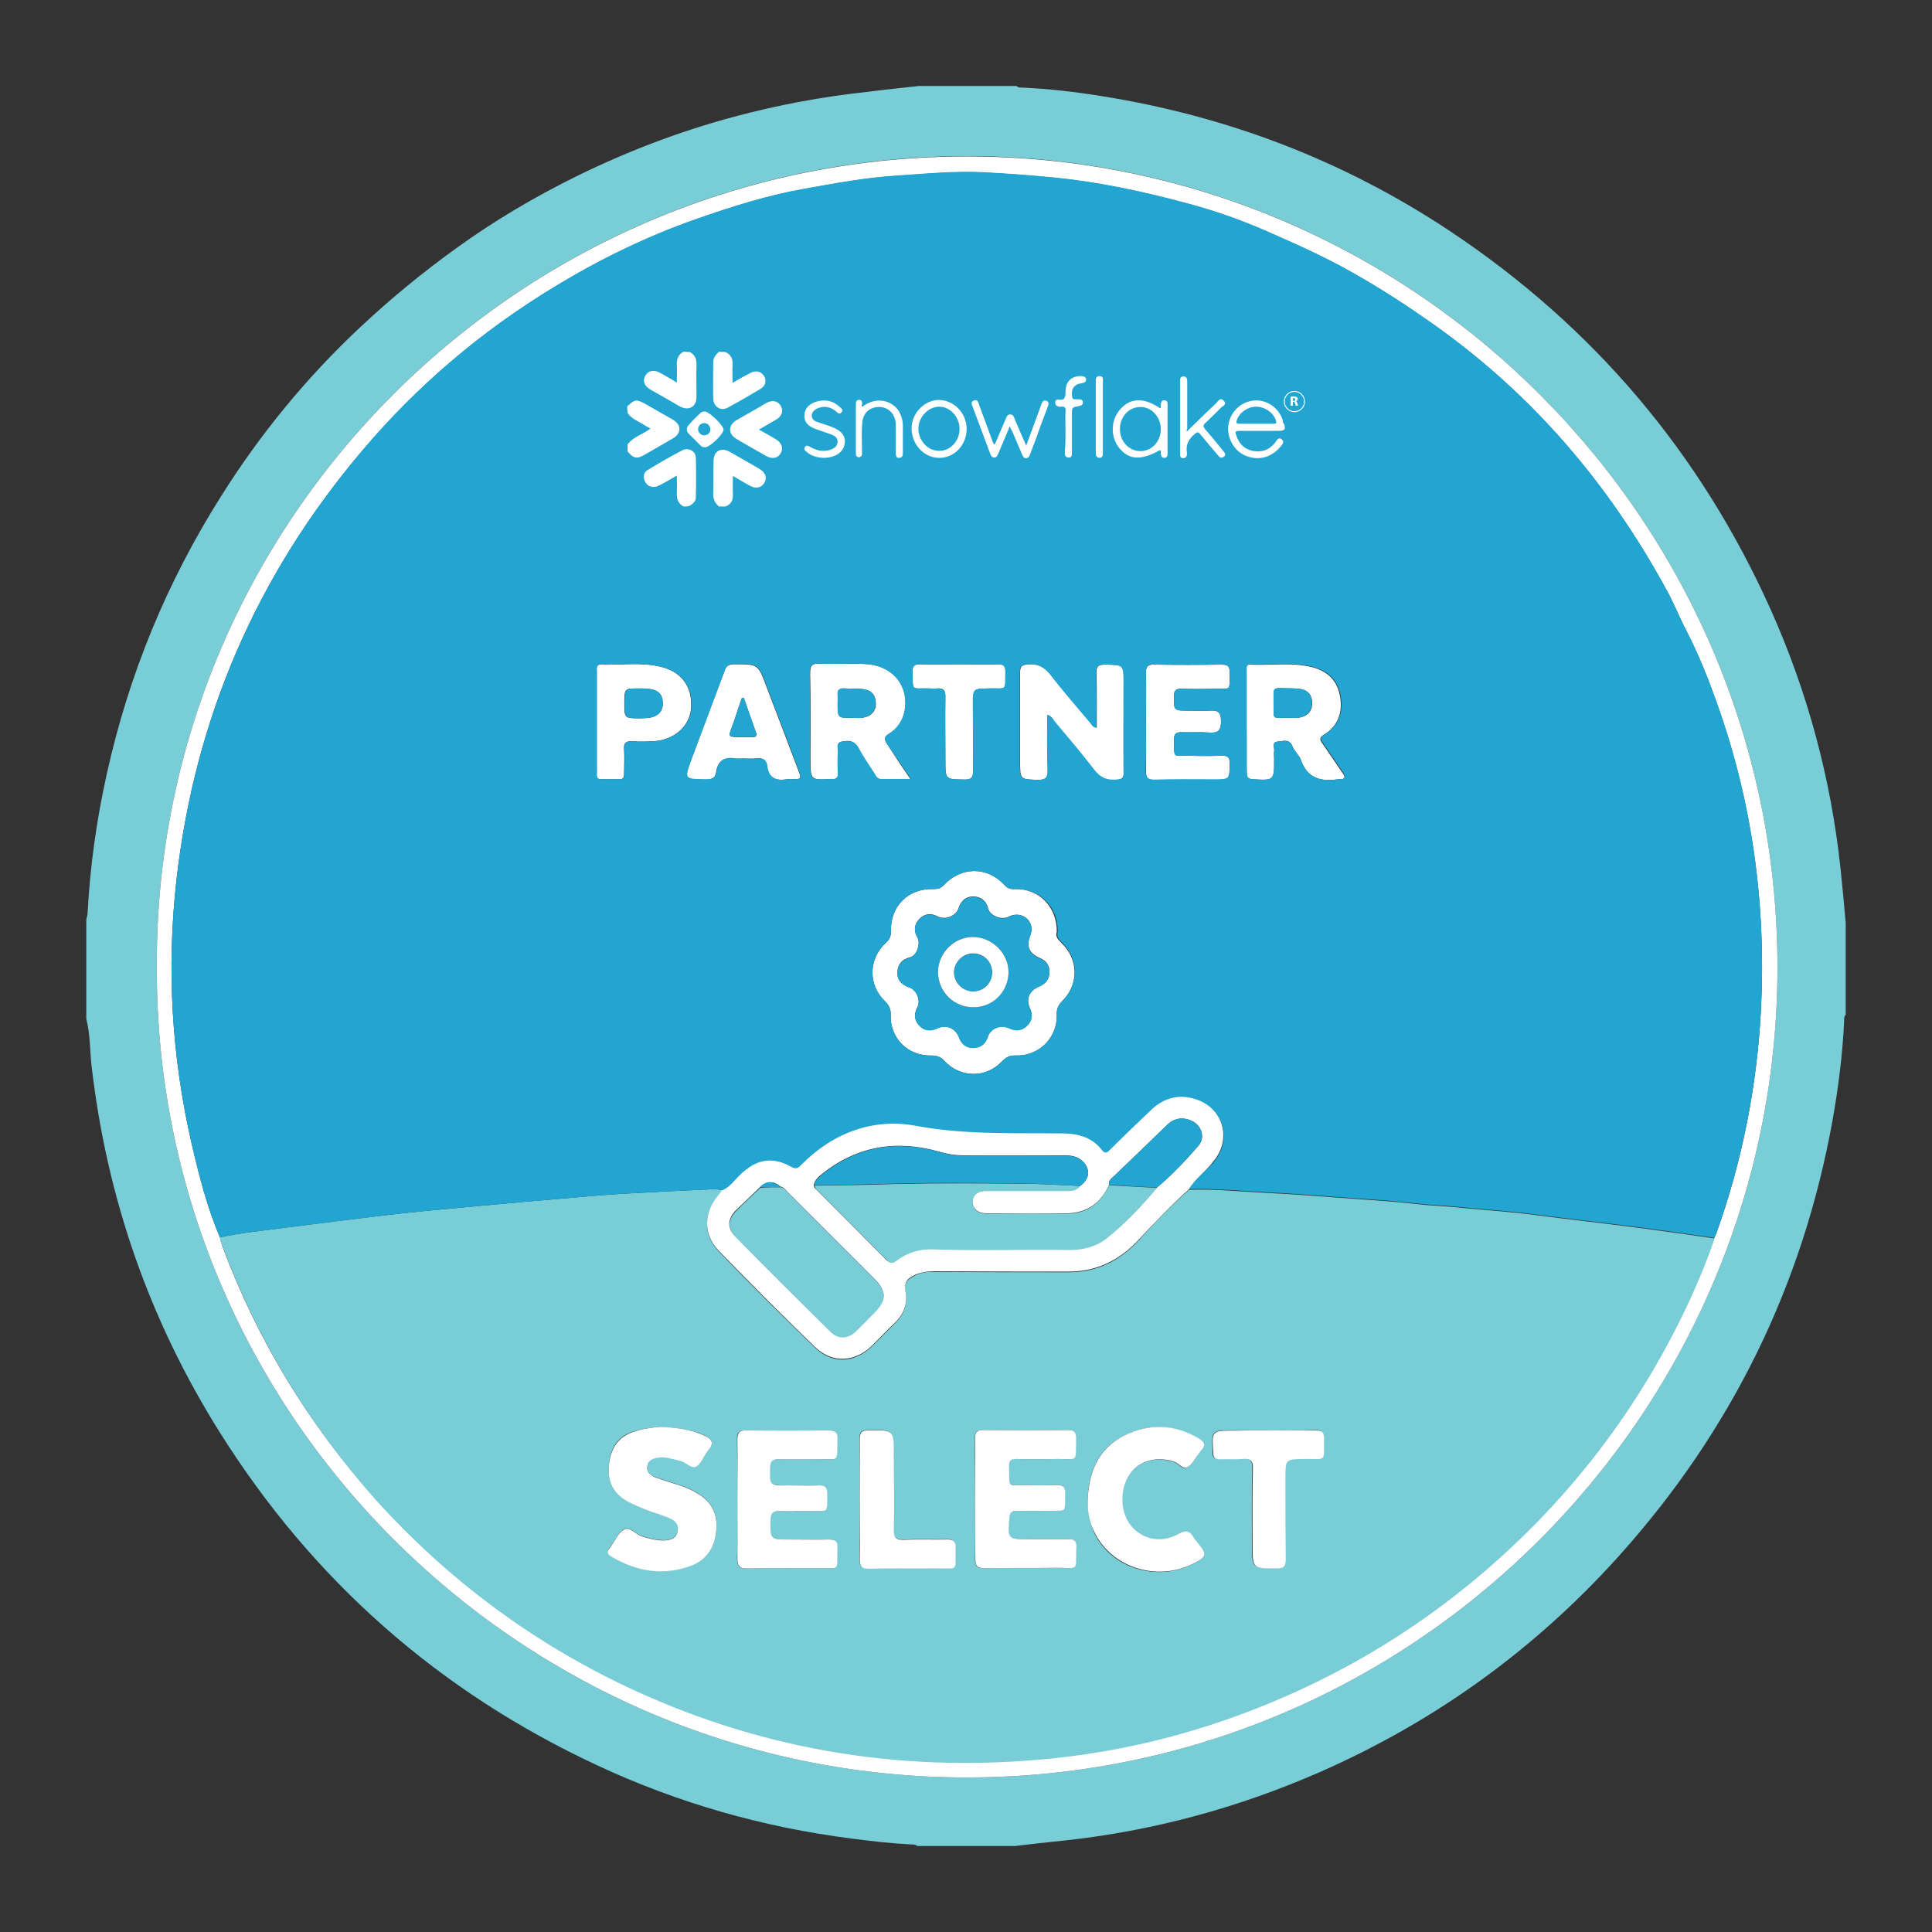
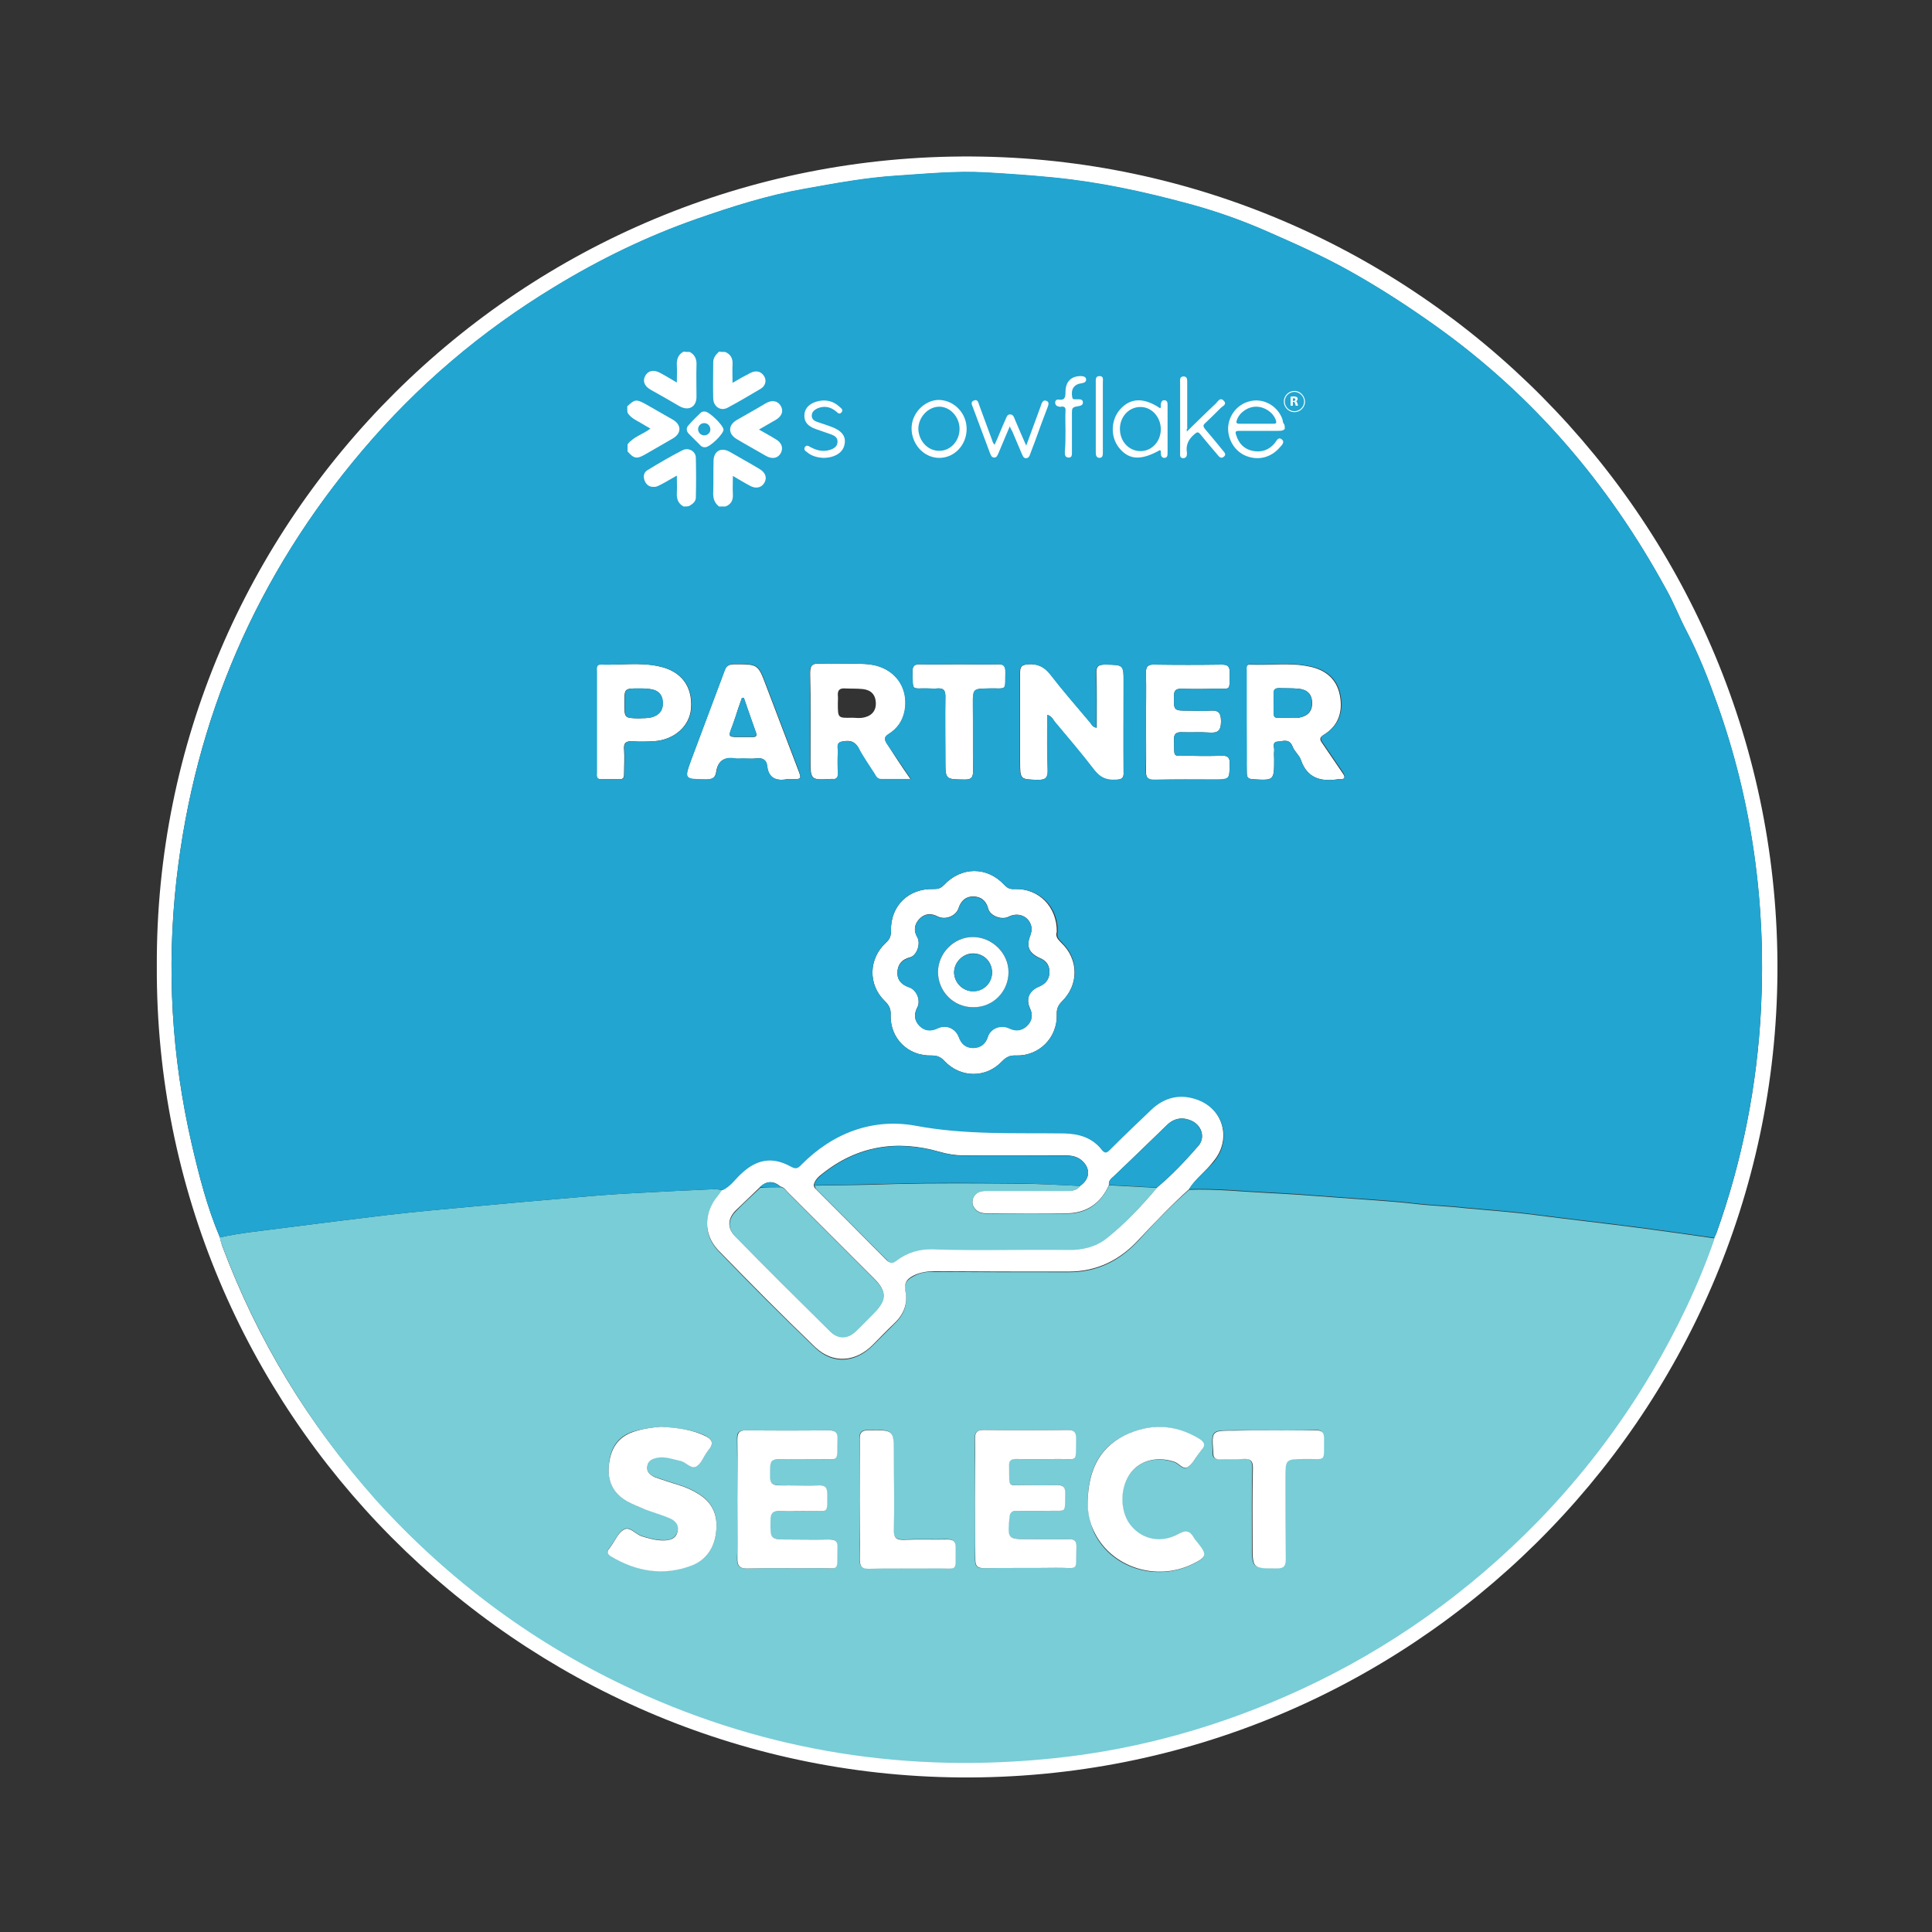
<svg xmlns="http://www.w3.org/2000/svg" version="1.1" id="Layer_1" x="0px" y="0px" viewBox="0 0 600 600" style="enable-background:new 0 0 600 600;" xml:space="preserve">
  <rect x="0" y="0" width="600" height="600" fill="#333333" stroke="none" />
  <style type="text/css">
	.st0{fill:#78CDD7;}
	.st1{fill:#FFFFFF;}
	.st2{fill:#22A5D0;}
</style>
  <g>
    <g>
-       <path class="st0" d="M285.4,26.7c10.1,0,20.2,0,30.3,0c0.5,0.6,1.3,0.5,1.9,0.5c8.1,0.4,16.2,1.3,24.2,2.6    C381,36,417.2,49.8,450.2,71.7c44.5,29.6,77.8,68.8,99.7,117.6c11.5,25.7,18.7,52.5,21.7,80.5c0.6,5.6,1.1,11.2,1.6,16.8    c0,9.5,0,19,0,28.5c-0.6,0.7-0.5,1.5-0.5,2.3c-0.5,10.3-1.8,20.5-3.6,30.6c-9.3,51.4-31.5,96.5-66.4,135.3    c-26,28.9-56.9,51.2-92.5,66.9c-25.5,11.2-52,18.4-79.7,21.4c-5.1,0.5-10.2,1.1-15.3,1.7c-10.1,0-20.2,0-30.3,0    c-0.6-0.5-1.3-0.5-2-0.5c-6.1-0.3-12.2-1-18.3-1.8c-27.5-3.5-53.9-11-79-22.7c-49.2-22.9-88.4-57.4-117.3-103.4    c-22-35-35.2-73.1-39.9-114.2c-0.5-4.8-0.4-9.6-1.6-14.3c0-10.3,0-20.6,0-30.9c0.2-0.7,0.4-1.3,0.4-2c0.8-14.6,2.8-29,6-43.3    c6.8-30.7,18.6-59.4,35.4-86c12.2-19.4,26.6-37,43.4-52.7c9.5-8.9,19.5-17.1,30.1-24.7c11.5-8.3,23.7-15.5,36.4-21.8    c15.8-7.8,32.2-14.1,49.3-18.7c13.7-3.7,27.7-6.3,41.8-7.8C274.9,27.8,280.2,27.3,285.4,26.7z M48.7,300.1    C48.1,438.5,160.8,550.9,298.2,552C438,553.1,551.1,439.9,552,302.1c0.9-139.7-112.3-252.7-250.1-253.6    C162.1,47.7,48.1,161.3,48.7,300.1z" />
      <path class="st1" d="M48.7,300.1C48.1,161.3,162.1,47.7,301.9,48.6C439.7,49.4,552.9,162.4,552,302.1    c-0.9,137.8-114,251-253.8,249.9C160.8,550.9,48.1,438.5,48.7,300.1z M532.4,384.4c0.2-0.4,0.4-0.9,0.6-1.3    c8.1-22.6,12.7-46,13.9-69.9c1.6-32.5-2.8-64.2-13.7-94.8c-2.7-7.6-5.7-15.2-9.5-22.5c-2.2-4.2-4-8.9-6.4-13.1    c-17.7-32.4-41.1-59.9-71.4-81.5c-8.7-6.2-17.5-11.9-26.8-17.1c-8.4-4.7-17.2-8.6-26.1-12.5c-7.8-3.4-15.8-6.2-24-8.4    c-13.7-3.7-27.5-6.7-41.7-8.1c-7.1-0.7-14.2-1.2-21.3-1.6c-9.1-0.5-18.3,0.4-27.4,1c-9.7,0.6-19.3,2.4-28.8,4.1    c-11.4,2-22.4,5.5-33.3,9.3c-15.5,5.4-30.3,12.6-44.4,21.2c-22.6,13.7-42.5,30.6-59.6,50.8C79.8,178.5,60.5,223,54.8,273.3    c-3.1,27.5-1.5,54.8,4.7,81.8c2.3,9.9,4.8,19.8,8.8,29.2c0.2,0.9,0.4,1.7,0.7,2.6c10.9,29.2,26.8,55.4,47.6,78.5    c22.7,25.3,49.6,45.1,80.5,59.3c41.6,19.1,85.2,25.9,130.6,21c26.6-2.8,52-10,76.3-21.3c27.7-12.8,52.2-30.3,73.5-52.1    c13.7-14,25.5-29.5,35.5-46.4C520.7,412.7,527.4,398.9,532.4,384.4z" />
      <path class="st0" d="M68.2,384.3c6.7-1.5,13.5-2.1,20.2-3c10.7-1.4,21.4-2.7,32.1-4c8.7-1,17.5-1.8,26.3-2.6    c10.9-1,21.8-2,32.7-2.9c5.4-0.5,10.8-0.9,16.2-1.2c8.7-0.5,17.4-0.9,26.1-1.3c0.9,0,1.8,0.2,2.6,0.3c-0.5,0.6-0.9,1.3-1.4,1.9    c-4.4,5.2-4.7,12,0.1,17c9.8,10.2,19.8,20.2,30.1,30.1c5.4,5.2,12.4,4.7,17.8-0.7c2.2-2.2,4.5-4.5,6.7-6.7    c2.9-2.7,4.3-6.1,3.5-9.9c-0.7-3,0.8-4.1,3-5.2c1.8-0.9,3.7-1.2,5.8-1.1c14,0.1,27.9,0.1,41.9,0.1c8.9,0,16-3.6,21.9-10.1    c4.9-5.4,10-10.7,15.5-15.5c8.2-0.3,16.4,0.6,24.6,1c6.6,0.3,13.2,0.8,19.8,1.3c8.7,0.7,17.3,1.1,26,2.1c5,0.6,10.2,0.7,15.2,1.3    c7.5,0.7,14.9,1.2,22.4,2.2c10.8,1.4,21.6,2.6,32.3,4c7.6,1,15.3,2.1,22.9,3.2c-5,14.5-11.7,28.3-19.5,41.6    c-10,16.9-21.8,32.3-35.5,46.4c-21.3,21.8-45.8,39.3-73.5,52.1c-24.3,11.2-49.7,18.5-76.3,21.3c-45.4,4.8-89-1.9-130.6-21    c-30.9-14.2-57.7-34.1-80.5-59.3C95.8,442.2,79.9,416,69,386.8C68.6,386,68.5,385.1,68.2,384.3z M205.3,443.1    c-2.7,0.2-5.7,0.6-8.7,1.5c-5,1.6-7.1,5.4-7.5,10.3c-0.5,4.9,1.2,8.8,5.6,11.2c1.8,1,3.7,1.9,5.7,2.6c2.4,0.9,4.9,1.6,7.3,2.6    c1.9,0.7,3.4,2,2.7,4.3c-0.6,2.2-2.5,2.8-4.4,2.7c-2.3,0-4.5-0.6-6.7-1.3c-1.9-0.6-3.7-3.1-5.5-2.1c-1.7,0.9-2.7,3.3-4,5.1    c-0.2,0.2-0.3,0.5-0.5,0.7c-1,1.1-0.7,1.9,0.5,2.6c7.9,4.7,16.3,6.1,25,2.8c4.6-1.7,7.1-5.5,7.6-10.5c0.6-5.1-1.1-9.1-5.6-11.8    c-1.8-1.1-3.7-2-5.7-2.6c-2.5-0.8-5.1-1.6-7.6-2.5c-1.4-0.5-2.7-1.4-2.5-3.3c0.2-2,1.7-2.5,3.3-2.8c2.4-0.4,4.7,0.4,7,1    c1.8,0.4,3.3,2.8,5,1.7c1.5-0.9,2.2-3,3.3-4.5c0.2-0.2,0.3-0.5,0.5-0.7c1.8-2,0.9-3.2-1.2-4.3    C214.8,443.9,210.3,443.5,205.3,443.1z M302.8,465.6C302.8,465.6,302.8,465.6,302.8,465.6c0,6.2,0.1,12.5,0,18.7    c0,2,0.6,2.8,2.7,2.7c7.4-0.1,14.8,0,22.3-0.1c7.5-0.1,6.1,1.6,6.4-6.7c0.1-1.7-0.7-2.2-2.3-2.2c-4.2,0.1-8.3,0-12.5,0    c-6.6,0-6.6,0-6-6.7c0.1-1.6,0.7-2.1,2.2-2.1c3.3,0,6.5,0.1,9.8,0c5.9-0.2,5.2,1.2,5.3-5.7c0-1.9-0.8-2.4-2.5-2.3    c-3.1,0.1-6.1,0.1-9.2,0c-6.3-0.1-5.6,1.3-5.7-5.9c0-1.7,0.6-2.3,2.2-2.2c4.2,0.1,8.3,0.1,12.5,0c7-0.1,5.9,1.5,6.1-6.4    c0-1.9-0.6-2.6-2.6-2.6c-8.7,0.1-17.4,0.1-26.1,0c-2.1,0-2.7,0.8-2.7,2.8C302.8,453.2,302.8,459.4,302.8,465.6z M229,465.6    C229,465.6,229,465.6,229,465.6c0,6,0.2,12.1-0.1,18.1c-0.1,2.9,0.9,3.5,3.5,3.4c7.1-0.2,14.3,0,21.4-0.1c7.1-0.1,6,1.5,6.2-6.3    c0.1-2.2-0.9-2.7-2.8-2.6c-4.1,0.1-8.1,0-12.2,0c-6,0-5.9,0-5.8-6.1c0-2.1,0.8-2.8,2.8-2.7c3.2,0.1,6.3,0.1,9.5,0    c5.8-0.1,5.3,1,5.3-5.4c0-1.9-0.6-2.7-2.6-2.6c-3.2,0.1-6.3,0-9.5,0c-5.9,0-5.8,0.1-5.6-5.8c0.1-1.8,0.7-2.4,2.5-2.3    c4.2,0.1,8.3,0,12.5,0c6.6-0.1,5.7,1.3,5.9-6.1c0.1-2.1-0.5-3-2.8-2.9c-8.5,0.1-17,0.1-25.6,0c-2.4,0-2.8,0.9-2.7,3    C229,453.3,229,459.4,229,465.6z M337.8,465.9c0,3.5,0.6,7,2,10.1c5.2,10.9,19.1,15.3,30.3,9.9c4.7-2.3,4.8-2.8,1.5-7    c-0.3-0.4-0.6-0.8-0.9-1.2c-1.2-2.1-2.4-2.6-4.9-1.2c-5.2,3-11,1.8-14.5-2.4c-3.5-4.1-3.8-11.5-0.6-16.1c3-4.4,8.4-5.8,14-3.9    c1.4,0.5,2.6,2.5,4.1,1.6c1.3-0.8,2.2-2.5,3.2-3.9c0.3-0.4,0.5-0.8,0.9-1.2c1.4-1.5,1.2-2.6-0.6-3.7c-7.6-4.6-15.5-4.9-23.2-1    C341,449.8,338,457.2,337.8,465.9z M394,444.2c-3.7,0-7.3,0-11,0c-6.8,0-6.8,0-6.4,6.7c0,0.1,0,0.2,0,0.3c-0.1,1.4,0.6,1.9,2,1.9    c2.4-0.1,4.8,0.1,7.1-0.1c2.4-0.2,3.3,0.5,3.2,3.1c-0.2,7.8-0.1,15.7-0.1,23.5c0,7.5,0,7.4,7.5,7.4c2.3,0,2.8-0.8,2.8-2.9    c-0.1-8.3-0.1-16.6-0.1-25c0-6,0-6,5.9-6.1c7-0.1,6,1.3,6.1-6.4c0-2-0.7-2.6-2.6-2.5C403.7,444.3,398.8,444.2,394,444.2z     M267,465.6C267,465.6,267,465.6,267,465.6c0,6.1,0,12.3-0.1,18.4c0,2.2,0.5,3.1,3,3.1c6.8-0.2,13.7,0,20.5-0.1    c7.3-0.1,6.2,1.4,6.3-6.5c0-2-0.8-2.5-2.7-2.5c-4.4,0.1-8.7-0.1-13.1,0.1c-2.5,0.1-3.5-0.5-3.4-3.2c0.2-7.7,0-15.4,0-23.2    c0-7.8,0-7.7-7.9-7.6c-2.1,0-2.7,0.7-2.7,2.7C267.1,453.1,267,459.4,267,465.6z" />
      <path class="st1" d="M369.3,369.3c-5.5,4.9-10.5,10.2-15.5,15.5c-5.9,6.5-13.1,10.1-21.9,10.1c-14,0-27.9,0-41.9-0.1    c-2,0-3.9,0.3-5.8,1.1c-2.2,1-3.6,2.2-3,5.2c0.8,3.8-0.6,7.2-3.5,9.9c-2.3,2.2-4.5,4.5-6.7,6.7c-5.3,5.3-12.3,5.9-17.8,0.7    c-10.2-9.8-20.2-19.9-30.1-30.1c-4.8-5-4.5-11.8-0.1-17c0.5-0.6,0.9-1.3,1.4-1.9c2.3-1.1,3.7-3.2,5.5-4.9    c4.9-4.7,9.8-5.6,15.6-2.4c1.5,0.8,2.1,0.7,3.3-0.6c9.8-9.9,22.2-14.5,35.4-12.1c15.4,2.9,30.7,2.2,46.1,2.4    c4.7,0.1,8.8,1.3,11.8,5.1c1,1.3,1.6,0.9,2.5,0c4.2-4.2,8.5-8.3,12.8-12.4c4.2-4,9.1-5.1,14.5-3.1c8.1,3,10.6,12.5,5,19.2    C374.6,363.7,371.3,366,369.3,369.3z M236,368.7c-2.5,2.4-5,4.8-7.5,7.2c-2.5,2.5-2.7,5.4-0.3,7.9c9.8,10,19.7,19.8,29.6,29.6    c2.5,2.4,5.4,2.3,7.9-0.1c2-1.8,3.8-3.8,5.7-5.7c4-4,4-6.6,0-10.6c-8.9-8.9-17.8-17.8-26.7-26.7c-0.7-0.7-1.2-1.6-2.3-1.8    C240.3,366.7,238.1,366.6,236,368.7z M359.3,368.8c4.7-3.9,8.9-8.4,12.9-13c2.2-2.6,1-6.4-2.3-7.8c-2.8-1.2-5.4-0.7-7.6,1.5    c-5.5,5.3-10.9,10.6-16.4,15.8c-0.8,0.7-1.7,1.4-1.5,2.7c-2.4,5.5-6.7,8.6-12.7,8.8c-8.4,0.2-16.8,0.1-25.3,0    c-1.2,0-2.4-0.2-3.3-1.1c-1-1-1.4-2.2-0.9-3.6c0.7-1.8,2.2-2.3,4.1-2.3c8.1,0,16.2,0,24.4,0c1.8,0,3.6,0.1,4.8-1.6    c2.9-2,3.2-5.1,0.8-7.5c-1.6-1.6-3.6-1.9-5.7-1.9c-10.5,0-21,0-31.5,0c-2.5,0-4.9-0.4-7.3-1.1c-13.2-3.8-25.5-1.9-36.4,6.8    c-1.2,0.9-2.3,1.9-2.7,3.5c0.1,0.4,0.2,0.8,0.4,1c7.4,7.4,14.9,14.9,22.2,22.3c1.2,1.2,2,0.7,3-0.1c3.2-2.4,7-3.5,10.9-3.4    c14.1,0.5,28.1,0,42.2,0.2c4.4,0.1,8.6-0.9,12-3.6C349.5,379.9,354.5,374.5,359.3,368.8z" />
      <path class="st1" d="M328.2,289.4c-0.5,1.4,0.3,2.3,1.4,3.4c5.4,5.1,5.5,13,0.2,18.2c-1.2,1.2-1.7,2.4-1.6,4.1    c0.2,7.2-5.5,12.9-12.7,12.7c-1.9-0.1-3,0.5-4.3,1.8c-5,5.3-12.9,5.2-17.9-0.1c-1.2-1.3-2.3-1.7-4-1.7    c-7.3,0.2-12.9-5.3-12.7-12.6c0.1-1.9-0.5-3-1.8-4.3c-5.3-5.1-5.1-13.2,0.4-18.2c1.2-1.1,1.5-2.1,1.5-3.6    c-0.2-7.8,5.5-13.3,13.3-13c1.3,0,2.1-0.2,3.1-1.2c5.4-5.8,13.4-5.9,18.8-0.1c1,1.1,1.9,1.4,3.3,1.3    C322.6,275.9,328.3,281.6,328.2,289.4z M320.4,289c0.1-3.9-3.7-6.1-7.2-4.3c-2.2,1.1-5.7-0.3-6.3-2.5c-0.6-2.4-2.2-3.8-4.7-3.8    c-2.3,0-3.8,1.4-4.5,3.6c-0.8,2.5-4.1,3.8-6.5,2.6c-2.1-1.1-4.1-0.9-5.7,0.8c-1.6,1.7-1.8,3.7-0.6,5.7c1.1,2-0.2,5.7-2.3,6.2    c-2.4,0.6-3.8,2.1-3.9,4.6c-0.1,2.5,1.4,4,3.7,4.7c2.3,0.8,3.6,4.1,2.5,6.2c-1.1,2.1-1,4,0.6,5.7c1.7,1.7,3.6,1.8,5.7,0.8    c2.6-1.2,5.5,0,6.6,2.8c0.8,2.1,2.2,3.3,4.4,3.3c2.3,0,3.9-1.2,4.6-3.5c0.8-2.6,4-3.9,6.6-2.6c2,0.9,3.9,0.8,5.5-0.7    c1.6-1.5,1.9-3.4,1-5.4c-1.4-3-0.4-5.6,2.9-6.9c1.9-0.8,3.1-2.2,3.1-4.3c0.1-2.1-0.9-3.6-2.8-4.4c-3.6-1.6-4.5-3.7-3.1-7.2    C320.1,289.9,320.3,289.3,320.4,289z" />
      <path class="st1" d="M325.3,222c0,5.8-0.1,11.4,0.1,17c0.1,2.4-0.5,3.2-3,3.2c-5.5-0.2-5.6,0-5.6-5.7c0-9.2,0-18.4,0-27.6    c0-1.9,0.5-2.4,2.5-2.6c2.9-0.2,4.9,0.7,6.8,3c4,5.2,8.3,10.1,12.5,15.1c0.5,0.6,0.7,1.4,2,1.6c0-5.6,0.1-11.2-0.1-16.8    c-0.1-2.3,0.6-2.8,2.8-2.8c5.7,0.1,5.7,0,5.7,5.7c0,9.2-0.1,18.4,0,27.6c0,2-0.6,2.4-2.5,2.5c-2.9,0.2-4.9-0.6-6.8-3.1    c-3.9-5.1-8.1-10-12.2-14.9C327.1,223.4,326.6,222.5,325.3,222z" />
      <path class="st1" d="M282.8,242c-3.5,0-6.3,0-9.2,0c-1.3,0-1.6-0.9-2.1-1.7c-1.7-2.7-3.6-5.3-5-8.1c-1.2-2.3-3.1-2.3-5-1.9    c-2,0.4-1.1,2.2-1.2,3.4c-0.2,2.2-0.1,4.4,0,6.5c0,1.2-0.5,1.9-1.7,1.7c-0.1,0-0.2,0-0.3,0c-6.6,0.4-6.6,0.4-6.6-6.3    c0-8.8,0.1-17.6-0.1-26.5c0-2.6,0.7-3.1,3.2-3c4.5,0.2,9.1-0.1,13.7,0.1c8.6,0.3,13.9,6.6,12.5,14.5c-0.6,3.1-2.2,5.5-4.9,7.2    c-1.5,0.9-1.5,1.7-0.6,3.1C277.7,234.5,280,238,282.8,242z M264.6,222.9c1.1,0,2.2,0.2,3.3,0c2.5-0.4,4.2-1.9,4.1-4.6    c-0.1-2.6-1.5-4-4-4.3c-1.9-0.2-3.8-0.1-5.6-0.2c-1.7-0.1-2.3,0.6-2.2,2.2c0.1,0.8,0,1.6,0,2.4C260.2,223,260.2,223,264.6,222.9z" />
      <path class="st1" d="M387,224.2c0-5.2,0-10.5,0-15.7c0-0.9-0.3-2.2,1.3-2.1c6.1,0.3,12.3-0.7,18.3,0.6c5,1,8.5,3.8,9.5,8.9    c1,5.1-0.4,9.5-5,12.3c-1.5,0.9-1.2,1.6-0.4,2.7c2.1,3,4.1,6.1,6.2,9.1c1,1.4,0.9,2.1-1,2c-0.1,0-0.2,0-0.3,0    c-5.3,0.8-9.6-0.2-11.6-6c-0.5-1.5-2.1-2.7-2.6-4.2c-1-2.5-2.9-1.6-4.5-1.5c-2.1,0.1-1,1.9-1.2,3c-0.1,0.8,0,1.6,0,2.4    c0,6.7,0,6.7-6.6,6.3c-1.7-0.1-1.9-0.7-1.9-2.2C387,234.7,387,229.4,387,224.2z M400,222.9c1.1,0,2.2,0.1,3.3,0    c2.5-0.4,4.2-1.7,4.2-4.5c0-2.8-1.5-4.2-4.1-4.5c-2.1-0.2-4.1-0.1-6.2-0.2c-1.1,0-1.6,0.5-1.6,1.6c0.1,1.1,0,2.2,0,3.3    C395.6,223.7,394.9,222.9,400,222.9z" />
      <path class="st1" d="M230.7,235.6c-0.8,0-1.6,0.1-2.4,0c-3.4-0.6-5.4,0.7-5.9,4.2c-0.3,2-1.5,2.3-3.3,2.3c-6.7-0.1-6.7,0-4.4-6.3    c3.4-9.2,6.9-18.3,10.3-27.5c0.6-1.8,1.7-2,3.3-2c7.1,0,7.1,0,9.6,6.6c3.3,8.7,6.6,17.3,9.9,26c1.2,3.1,1.2,3.1-2.3,3.1    c-0.4,0-0.8-0.1-1.2,0c-3.4,0.6-5.7-0.4-6.1-4.2c-0.2-1.7-1.3-2.5-3.1-2.3C233.7,235.7,232.2,235.6,230.7,235.6z M231,216.7    c-0.2,0-0.4,0.1-0.6,0.1c-0.7,1.9-1.4,3.9-2,5.9c-2.3,7.2-3.8,6.1,4.9,6.2c0.2,0,0.4,0,0.6,0c1,0,1.2-0.5,0.9-1.3    C233.5,223.9,232.2,220.3,231,216.7z" />
      <path class="st1" d="M355.9,224.1c0-5,0.1-10.1,0-15.1c-0.1-2.1,0.7-2.7,2.7-2.6c6.9,0.1,13.9,0.1,20.8,0c2,0,2.5,0.6,2.5,2.5    c-0.2,5.9,0.8,4.9-5,5c-3.4,0.1-6.7,0.1-10.1,0c-1.7,0-2.2,0.6-2.2,2.2c-0.1,4.6-0.1,4.6,4.5,4.6c2.2,0,4.4,0.2,6.5,0    c2.6-0.2,3.6,0.4,3.6,3.3c0,3-1,3.7-3.7,3.5c-2.8-0.2-5.5,0-8.3-0.1c-1.8-0.1-2.7,0.4-2.6,2.4c0.2,5.9-0.7,4.8,4.8,4.9    c3.3,0.1,6.5,0.1,9.8,0c2-0.1,2.8,0.4,2.7,2.6c-0.1,4.9,0,4.9-4.8,4.9c-6,0-12.1-0.1-18.1,0.1c-2.6,0.1-3.2-0.8-3.1-3.2    C356,234,355.9,229,355.9,224.1z" />
      <path class="st1" d="M185.3,224.2c0-5.2,0-10.5,0-15.7c0-0.9-0.3-2.2,1.3-2.1c6.1,0.2,12.3-0.8,18.3,0.6c6.7,1.5,10.2,6.2,9.7,13    c-0.4,5.5-5.2,9.8-11.6,10.2c-2.2,0.1-4.4,0.2-6.5,0c-2-0.1-2.9,0.4-2.7,2.6c0.2,2.5,0,4.9,0,7.4c0,0.9,0,1.8-1.3,1.8    c-2,0-4,0-5.9,0c-1.6,0-1.3-1.2-1.3-2.1c0-0.1,0-0.2,0-0.3C185.3,234.5,185.3,229.3,185.3,224.2z M198.4,223.1    c1.3-0.1,2.6,0,3.8-0.3c2.4-0.6,3.8-2.1,3.6-4.7c-0.1-2.5-1.5-3.8-3.9-4.1c-1.2-0.2-2.4-0.2-3.5-0.2c-4.5,0-4.5,0-4.5,4.6    C193.9,223,193.9,223,198.4,223.1z" />
      <path class="st1" d="M297.9,206.3c4,0,7.9,0.1,11.9,0c2-0.1,2.5,0.6,2.5,2.5c-0.2,5.9,0.7,4.9-5.1,5c-5,0.1-5,0-5,5    c0,6.8-0.1,13.7,0,20.5c0,1.9-0.3,2.8-2.5,2.8c-6.1-0.1-6.1,0.1-6.1-6c0-6.6-0.1-13.3,0-19.9c0-1.8-0.6-2.5-2.4-2.4    c-1,0.1-2,0-3,0c-5.4-0.1-4.6,0.9-4.8-5c-0.1-1.9,0.5-2.6,2.5-2.5C290,206.4,294,206.3,297.9,206.3z" />
      <path class="st1" d="M205.3,443.1c4.9,0.3,9.4,0.8,13.6,2.8c2.1,1,3,2.2,1.2,4.3c-0.2,0.2-0.3,0.5-0.5,0.7    c-1.1,1.5-1.8,3.6-3.3,4.5c-1.7,1-3.2-1.3-5-1.7c-2.3-0.5-4.6-1.4-7-1c-1.6,0.3-3.1,0.8-3.3,2.8c-0.2,1.8,1.1,2.7,2.5,3.3    c2.5,0.9,5.1,1.7,7.6,2.5c2,0.6,3.9,1.5,5.7,2.6c4.5,2.7,6.2,6.7,5.6,11.8c-0.5,5-3.1,8.8-7.6,10.5c-8.7,3.3-17.1,1.9-25-2.8    c-1.2-0.7-1.5-1.5-0.5-2.6c0.2-0.2,0.3-0.5,0.5-0.7c1.3-1.8,2.2-4.1,4-5.1c1.8-1,3.6,1.5,5.5,2.1c2.2,0.7,4.4,1.3,6.7,1.3    c2,0,3.9-0.5,4.4-2.7c0.6-2.3-0.9-3.6-2.7-4.3c-2.4-1-4.9-1.7-7.3-2.6c-1.9-0.8-3.9-1.6-5.7-2.6c-4.4-2.5-6.1-6.3-5.6-11.2    c0.5-4.9,2.6-8.6,7.5-10.3C199.6,443.7,202.6,443.3,205.3,443.1z" />
      <path class="st1" d="M302.8,465.6c0-6.2,0.1-12.5,0-18.7c0-2,0.5-2.8,2.7-2.8c8.7,0.1,17.4,0.1,26.1,0c1.9,0,2.6,0.6,2.6,2.6    c-0.2,7.9,0.9,6.3-6.1,6.4c-4.2,0.1-8.3,0.1-12.5,0c-1.7,0-2.3,0.6-2.2,2.2c0.1,7.3-0.7,5.8,5.7,5.9c3.1,0.1,6.1,0.1,9.2,0    c1.7,0,2.5,0.5,2.5,2.3c-0.1,6.9,0.6,5.5-5.3,5.7c-3.3,0.1-6.5,0-9.8,0c-1.4,0-2.1,0.5-2.2,2.1c-0.6,6.7-0.6,6.7,6,6.7    c4.2,0,8.3,0.1,12.5,0c1.6,0,2.3,0.5,2.3,2.2c-0.3,8.3,1.1,6.6-6.4,6.7c-7.4,0.1-14.8,0-22.3,0.1c-2.1,0-2.7-0.7-2.7-2.7    C302.9,478.1,302.8,471.9,302.8,465.6C302.8,465.6,302.8,465.6,302.8,465.6z" />
      <path class="st1" d="M229,465.6c0-6.1,0.1-12.3,0-18.4c0-2.1,0.4-3,2.7-3c8.5,0.1,17,0.1,25.6,0c2.3,0,2.9,0.8,2.8,2.9    c-0.2,7.3,0.7,6-5.9,6.1c-4.2,0-8.3,0.1-12.5,0c-1.8,0-2.4,0.5-2.5,2.3c-0.2,5.9-0.3,5.9,5.6,5.8c3.2,0,6.3,0.1,9.5,0    c2-0.1,2.6,0.7,2.6,2.6c0,6.4,0.5,5.3-5.3,5.4c-3.2,0-6.3,0.1-9.5,0c-2-0.1-2.8,0.6-2.8,2.7c-0.1,6.1-0.2,6.1,5.8,6.1    c4.1,0,8.1,0.1,12.2,0c2,0,2.9,0.4,2.8,2.6c-0.2,7.8,0.9,6.2-6.2,6.3c-7.1,0.1-14.3-0.1-21.4,0.1c-2.6,0.1-3.6-0.5-3.5-3.4    C229.1,477.6,229,471.6,229,465.6C229,465.6,229,465.6,229,465.6z" />
      <path class="st1" d="M337.8,465.9c0.3-8.7,3.2-16,11.4-20.1c7.7-3.8,15.6-3.6,23.2,1c1.9,1.2,2,2.2,0.6,3.7    c-0.3,0.4-0.6,0.8-0.9,1.2c-1,1.3-1.8,3-3.2,3.9c-1.5,0.9-2.7-1.1-4.1-1.6c-5.6-1.9-11.1-0.4-14,3.9c-3.2,4.7-2.9,12.1,0.6,16.1    c3.6,4.2,9.3,5.3,14.5,2.4c2.5-1.4,3.7-0.9,4.9,1.2c0.2,0.4,0.6,0.8,0.9,1.2c3.3,4.1,3.2,4.7-1.5,7c-11.2,5.4-25,0.9-30.3-9.9    C338.3,472.8,337.7,469.4,337.8,465.9z" />
      <path class="st1" d="M394,444.2c4.9,0,9.7,0.1,14.6,0c1.9,0,2.6,0.6,2.6,2.5c-0.1,7.7,0.9,6.3-6.1,6.4c-5.9,0.1-5.9,0-5.9,6.1    c0,8.3,0,16.6,0.1,25c0,2.1-0.5,2.9-2.8,2.9c-7.5,0-7.5,0.1-7.5-7.4c0-7.8-0.1-15.7,0.1-23.5c0.1-2.6-0.8-3.3-3.2-3.1    c-2.4,0.2-4.8,0-7.1,0.1c-1.4,0-2-0.5-2-1.9c0-0.1,0-0.2,0-0.3c-0.5-6.7-0.5-6.7,6.4-6.7C386.6,444.2,390.3,444.2,394,444.2z" />
      <path class="st1" d="M267,465.6c0-6.2,0.1-12.5,0-18.7c0-2,0.6-2.7,2.7-2.7c7.9-0.1,7.9-0.2,7.9,7.6c0,7.7,0.2,15.4,0,23.2    c-0.1,2.8,0.9,3.3,3.4,3.2c4.3-0.2,8.7,0,13.1-0.1c1.8,0,2.7,0.4,2.7,2.5c-0.1,7.9,1,6.4-6.3,6.5c-6.8,0.1-13.7-0.1-20.5,0.1    c-2.5,0.1-3-0.9-3-3.1C267.1,477.9,267,471.7,267,465.6C267,465.6,267,465.6,267,465.6z" />
      <path class="st0" d="M335.5,368.3c-1.2,1.7-3.1,1.6-4.8,1.6c-8.1,0-16.3,0-24.4,0c-1.9,0-3.4,0.5-4.1,2.3    c-0.5,1.3-0.1,2.6,0.9,3.6c0.9,0.9,2.1,1.1,3.3,1.1c8.4,0,16.8,0.1,25.3,0c6-0.1,10.2-3.3,12.7-8.8c5,0.3,10,0.5,14.9,0.8    c-4.8,5.7-9.8,11.1-15.6,15.7c-3.4,2.7-7.7,3.7-12,3.6c-14.1-0.2-28.1,0.3-42.2-0.2c-3.9-0.1-7.7,1-10.9,3.4c-1,0.8-1.8,1.3-3,0.1    c-7.4-7.5-14.8-14.9-22.2-22.3c-0.2-0.3-0.3-0.7-0.4-1c8.4-0.1,16.8-0.2,25.2-0.5c12.6-0.3,25.1-0.2,37.7-0.1    C322.3,367.6,328.9,368,335.5,368.3z" />
      <path class="st0" d="M242.5,368.7c1.1,0.2,1.6,1.1,2.3,1.8c8.9,8.9,17.8,17.8,26.7,26.7c4,4,4,6.5,0,10.6    c-1.9,1.9-3.7,3.8-5.7,5.7c-2.5,2.4-5.5,2.5-7.9,0.1c-9.9-9.8-19.8-19.7-29.6-29.6c-2.4-2.5-2.2-5.4,0.3-7.9    c2.4-2.5,5-4.8,7.5-7.2C238.1,368.7,240.3,368.7,242.5,368.7z" />
      <path class="st2" d="M335.5,368.3c-6.6-0.3-13.2-0.7-19.8-0.8c-12.6-0.1-25.1-0.3-37.7,0.1c-8.4,0.2-16.8,0.4-25.2,0.5    c0.4-1.6,1.5-2.5,2.7-3.5c10.9-8.7,23.1-10.6,36.4-6.8c2.4,0.7,4.8,1.1,7.3,1.1c10.5-0.1,21,0,31.5,0c2.1,0,4.1,0.3,5.7,1.9    C338.7,363.2,338.4,366.2,335.5,368.3z" />
      <path class="st2" d="M359.3,368.8c-5-0.3-10-0.5-14.9-0.8c-0.2-1.3,0.8-2,1.5-2.7c5.5-5.3,11-10.5,16.4-15.8    c2.2-2.2,4.8-2.7,7.6-1.5c3.2,1.4,4.5,5.3,2.3,7.8C368.2,360.4,364,364.9,359.3,368.8z" />
      <path class="st2" d="M242.5,368.7c-2.2,0-4.4,0-6.6,0C238.1,366.6,240.3,366.7,242.5,368.7z" />
      <path class="st2" d="M320.4,289c-0.1,0.3-0.2,0.9-0.4,1.5c-1.4,3.5-0.5,5.7,3.1,7.2c1.9,0.8,2.9,2.4,2.8,4.4    c-0.1,2.1-1.2,3.5-3.1,4.3c-3.2,1.3-4.3,3.9-2.9,6.9c1,2,0.6,3.9-1,5.4c-1.6,1.5-3.5,1.7-5.5,0.7c-2.6-1.2-5.7,0-6.6,2.6    c-0.7,2.3-2.3,3.5-4.6,3.5c-2.2,0-3.7-1.2-4.4-3.3c-1-2.8-3.9-4.1-6.6-2.8c-2.1,1-4,0.9-5.7-0.8c-1.6-1.7-1.7-3.7-0.6-5.7    c1.1-2.1-0.2-5.4-2.5-6.2c-2.3-0.8-3.8-2.2-3.7-4.7c0.1-2.5,1.5-3.9,3.9-4.6c2.1-0.6,3.4-4.3,2.3-6.2c-1.2-2.1-1-4,0.6-5.7    c1.6-1.7,3.6-1.9,5.7-0.8c2.4,1.2,5.7-0.1,6.5-2.6c0.7-2.2,2.2-3.6,4.5-3.6c2.4,0,4,1.3,4.7,3.8c0.6,2.2,4.1,3.6,6.3,2.5    C316.6,282.9,320.5,285.1,320.4,289z M302.2,312.8c6.1,0,11-4.8,11-10.9c0-5.9-5-10.9-11.1-10.9c-5.9,0-10.7,4.9-10.8,10.8    C291.3,308,296.1,312.8,302.2,312.8z" />
-       <path class="st2" d="M264.6,222.9c-4.5,0.1-4.5,0.1-4.5-4.5c0-0.8,0.1-1.6,0-2.4c-0.2-1.7,0.5-2.4,2.2-2.2c1.9,0.1,3.8,0,5.6,0.2    c2.5,0.2,4,1.7,4,4.3c0.1,2.7-1.6,4.2-4.1,4.6C266.9,223.1,265.7,222.9,264.6,222.9z" />
      <path class="st2" d="M400,222.9c-5.2,0-4.4,0.8-4.5-4.3c0-1.1,0-2.2,0-3.3c-0.1-1.2,0.5-1.6,1.6-1.6c2.1,0,4.2,0,6.2,0.2    c2.6,0.2,4.2,1.7,4.1,4.5c0,2.8-1.7,4.1-4.2,4.5C402.2,223.1,401.1,222.9,400,222.9z" />
      <path class="st2" d="M231,216.7c1.3,3.6,2.5,7.2,3.8,10.8c0.3,0.8,0,1.3-0.9,1.3c-0.2,0-0.4,0-0.6,0c-8.7-0.1-7.2,1-4.9-6.2    c0.6-2,1.4-3.9,2-5.9C230.5,216.7,230.7,216.7,231,216.7z" />
      <path class="st2" d="M198.4,223.1c-4.4-0.1-4.4-0.1-4.4-4.7c0-4.6,0-4.6,4.5-4.6c1.2,0,2.4,0,3.5,0.2c2.3,0.3,3.8,1.6,3.9,4.1    c0.1,2.6-1.3,4.1-3.6,4.7C201,223.1,199.6,223,198.4,223.1z" />
      <path class="st1" d="M302.2,312.8c-6.1,0-10.9-4.9-10.9-11c0.1-5.9,5-10.8,10.8-10.8c6,0,11.1,5,11.1,10.9    C313.2,308,308.3,312.9,302.2,312.8z M308.1,301.9c-0.1-3.3-2.6-5.8-5.9-5.8c-3.2,0-5.8,2.7-5.9,5.8c0,3.3,2.8,6.1,6.1,5.9    C305.6,307.8,308.1,305.1,308.1,301.9z" />
      <path class="st2" d="M308.1,301.9c0.1,3.2-2.4,5.9-5.7,6c-3.2,0.1-6.1-2.7-6.1-5.9c0-3.2,2.7-5.8,5.9-5.8    C305.5,296.1,308,298.6,308.1,301.9z" />
      <path class="st2" d="M533.2,218.3c-2.7-7.6-5.7-15.2-9.5-22.5c-2.2-4.2-4-8.9-6.4-13.1c-17.7-32.4-41.1-59.9-71.4-81.5    c-8.7-6.2-17.5-11.9-26.8-17.1c-8.4-4.7-17.2-8.6-26.1-12.5c-7.8-3.4-15.8-6.2-24-8.4c-13.7-3.7-27.5-6.7-41.7-8.1    c-7.1-0.7-14.2-1.2-21.3-1.6c-9.1-0.5-18.3,0.4-27.4,1c-9.7,0.6-19.3,2.4-28.8,4.1c-11.4,2-22.4,5.5-33.3,9.3    c-15.5,5.4-30.3,12.6-44.4,21.2c-22.6,13.7-42.5,30.6-59.6,50.8C79.8,178.5,60.5,223,54.8,273.3c-3.1,27.5-1.5,54.8,4.7,81.8    c2.3,9.9,4.8,19.8,8.8,29.2c6.7-1.5,13.5-2.1,20.2-3c10.7-1.4,21.4-2.7,32.1-4c8.7-1,17.5-1.8,26.3-2.6c10.9-1,21.8-2,32.7-2.9    c5.4-0.5,10.8-0.9,16.2-1.2c8.7-0.5,17.4-0.9,26.1-1.3c0.9,0,1.8,0.2,2.6,0.3c2.3-1.1,3.7-3.2,5.5-4.9c4.9-4.7,9.8-5.6,15.6-2.4    c1.5,0.8,2.1,0.7,3.3-0.6c9.8-9.9,22.2-14.5,35.4-12.1c15.4,2.9,30.7,2.2,46.1,2.4c4.7,0.1,8.8,1.3,11.8,5.1c1,1.3,1.6,0.9,2.5,0    c4.2-4.2,8.5-8.3,12.8-12.4c4.2-4,9.1-5.1,14.5-3.1c8.1,3,10.6,12.5,5,19.2c-2.5,3-5.7,5.2-7.8,8.5c8.2-0.3,16.4,0.6,24.6,1    c6.6,0.3,13.2,0.8,19.8,1.3c8.7,0.7,17.3,1.1,26,2.1c5,0.6,10.2,0.7,15.2,1.3c7.5,0.7,14.9,1.2,22.4,2.2c10.8,1.4,21.6,2.6,32.3,4    c7.6,1,15.3,2.1,22.9,3.2c0.2-0.4,0.4-0.9,0.6-1.3c8.1-22.6,12.7-46,13.9-69.9C548.5,280.6,544.2,248.9,533.2,218.3z M302.2,239.3    c0,1.9-0.3,2.8-2.5,2.8c-6.1-0.1-6.1,0.1-6.1-6c0-6.6-0.1-13.3,0-19.9c0-1.8-0.6-2.5-2.4-2.4c-1,0.1-2,0-3,0    c-5.4-0.1-4.6,0.9-4.8-5c-0.1-1.9,0.5-2.6,2.5-2.5c4,0.1,7.9,0,11.9,0c4,0,7.9,0.1,11.9,0c2-0.1,2.5,0.6,2.5,2.5    c-0.2,5.9,0.7,4.9-5.1,5c-5,0.1-5,0-5,5C302.2,225.6,302.1,232.5,302.2,239.3z M203.1,230.2c-2.2,0.1-4.4,0.2-6.5,0    c-2-0.1-2.9,0.4-2.7,2.6c0.2,2.5,0,4.9,0,7.4c0,0.9,0,1.8-1.3,1.8c-2,0-4,0-5.9,0c-1.6,0-1.3-1.2-1.3-2.1c0-0.1,0-0.2,0-0.3    c0-5.1,0-10.3,0-15.4c0-5.2,0-10.5,0-15.7c0-0.9-0.3-2.2,1.3-2.1c6.1,0.2,12.3-0.8,18.3,0.6c6.7,1.5,10.2,6.2,9.7,13    C214.3,225.5,209.5,229.8,203.1,230.2z M245.6,242c-0.4,0-0.8-0.1-1.2,0c-3.4,0.6-5.7-0.4-6.1-4.2c-0.2-1.7-1.3-2.5-3.1-2.3    c-1.5,0.2-3,0-4.4,0c-0.8,0-1.6,0.1-2.4,0c-3.4-0.6-5.4,0.7-5.9,4.2c-0.3,2-1.5,2.3-3.3,2.3c-6.7-0.1-6.7,0-4.4-6.3    c3.4-9.2,6.9-18.3,10.3-27.5c0.6-1.8,1.7-2,3.3-2c7.1,0,7.1,0,9.6,6.6c3.3,8.7,6.6,17.3,9.9,26C249,242,249,242,245.6,242z     M261.4,230.3c-2,0.4-1.1,2.2-1.2,3.4c-0.2,2.2-0.1,4.4,0,6.5c0,1.2-0.5,1.9-1.7,1.7c-0.1,0-0.2,0-0.3,0c-6.6,0.4-6.6,0.4-6.6-6.3    c0-8.8,0.1-17.6-0.1-26.5c0-2.6,0.7-3.1,3.2-3c4.5,0.2,9.1-0.1,13.7,0.1c8.6,0.3,13.9,6.6,12.5,14.5c-0.6,3.1-2.2,5.5-4.9,7.2    c-1.5,0.9-1.5,1.7-0.6,3.1c2.4,3.4,4.7,6.9,7.5,10.9c-3.5,0-6.3,0-9.2,0c-1.3,0-1.6-0.9-2.1-1.7c-1.7-2.7-3.6-5.3-5-8.1    C265.2,229.9,263.3,230,261.4,230.3z M329.8,311c-1.2,1.2-1.7,2.4-1.6,4.1c0.2,7.2-5.5,12.9-12.7,12.7c-1.9-0.1-3,0.5-4.3,1.8    c-5,5.3-12.9,5.2-17.9-0.1c-1.2-1.3-2.3-1.7-4-1.7c-7.3,0.2-12.9-5.3-12.7-12.6c0.1-1.9-0.5-3-1.8-4.3c-5.3-5.1-5.1-13.2,0.4-18.2    c1.2-1.1,1.5-2.1,1.5-3.6c-0.2-7.8,5.5-13.3,13.3-13c1.3,0,2.1-0.2,3.1-1.2c5.4-5.8,13.4-5.9,18.8-0.1c1,1.1,1.9,1.4,3.3,1.3    c7.7-0.2,13.4,5.5,13.3,13.3c-0.5,1.4,0.3,2.3,1.4,3.4C335.1,297.9,335.1,305.8,329.8,311z M346.6,242.1c-2.9,0.2-4.9-0.6-6.8-3.1    c-3.9-5.1-8.1-10-12.2-14.9c-0.6-0.7-1-1.7-2.4-2.1c0,5.8-0.1,11.4,0.1,17c0.1,2.4-0.5,3.2-3,3.2c-5.5-0.2-5.6,0-5.6-5.7    c0-9.2,0-18.4,0-27.6c0-1.9,0.5-2.4,2.5-2.6c2.9-0.2,4.9,0.7,6.8,3c4,5.2,8.3,10.1,12.5,15.1c0.5,0.6,0.7,1.4,2,1.6    c0-5.6,0.1-11.2-0.1-16.8c-0.1-2.3,0.6-2.8,2.8-2.8c5.7,0.1,5.7,0,5.7,5.7c0,9.2-0.1,18.4,0,27.6    C349.1,241.6,348.5,242,346.6,242.1z M377,242c-6,0-12.1-0.1-18.1,0.1c-2.6,0.1-3.2-0.8-3.1-3.2c0.2-4.9,0.1-9.9,0.1-14.8    c0-5,0.1-10.1,0-15.1c-0.1-2.1,0.7-2.7,2.7-2.6c6.9,0.1,13.9,0.1,20.8,0c2,0,2.5,0.6,2.5,2.5c-0.2,5.9,0.8,4.9-5,5    c-3.4,0.1-6.7,0.1-10.1,0c-1.7,0-2.2,0.6-2.2,2.2c-0.1,4.6-0.1,4.6,4.5,4.6c2.2,0,4.4,0.2,6.5,0c2.6-0.2,3.6,0.4,3.6,3.3    c0,3-1,3.7-3.7,3.5c-2.8-0.2-5.5,0-8.3-0.1c-1.8-0.1-2.7,0.4-2.6,2.4c0.2,5.9-0.7,4.8,4.8,4.9c3.3,0.1,6.5,0.1,9.8,0    c2-0.1,2.8,0.4,2.7,2.6C381.8,242,381.9,242,377,242z M415.9,242c-0.1,0-0.2,0-0.3,0c-5.3,0.8-9.6-0.2-11.6-6    c-0.5-1.5-2.1-2.7-2.6-4.2c-1-2.5-2.9-1.6-4.5-1.5c-2.1,0.1-1,1.9-1.2,3c-0.1,0.8,0,1.6,0,2.4c0,6.7,0,6.7-6.6,6.3    c-1.7-0.1-1.9-0.7-1.9-2.2c0.1-5.2,0-10.5,0-15.7c0-5.2,0-10.5,0-15.7c0-0.9-0.3-2.2,1.3-2.1c6.1,0.3,12.3-0.7,18.3,0.6    c5,1,8.5,3.8,9.5,8.9c1,5.1-0.4,9.5-5,12.3c-1.5,0.9-1.2,1.6-0.4,2.7c2.1,3,4.1,6.1,6.2,9.1C417.9,241.4,417.8,242.1,415.9,242z" />
    </g>
    <g>
      <g>
        <g>
          <path class="st1" d="M214.2,109.3c1.7,0.9,2.2,2.4,2.1,4.1c-0.1,3.3,0,6.6,0,9.8s-2.4,4.5-5.2,3c-3.1-1.8-6-3.5-9.1-5.2      c-1.9-1.1-2.5-2.7-1.6-4.3c0.9-1.6,2.6-2,4.6-0.9c1.7,0.9,3.3,1.9,5.2,3c0-2,0.1-3.7,0-5.4c-0.1-1.8,0.4-3.3,2.1-4.2      C212.9,109.3,213.6,109.3,214.2,109.3z" />
          <path class="st1" d="M212.3,157.3c-1.7-0.9-2.2-2.4-2.1-4.2c0.1-1.7,0-3.3,0-5.4c-1.8,1-3.4,2-5,2.8c-0.6,0.3-1.2,0.7-2,0.7      c-1.4,0.1-2.4-0.5-3-1.9c-0.5-1.3-0.3-2.6,0.9-3.3c3.6-2.2,7.2-4.3,10.9-6.2c1.8-0.9,4.1,0.3,4.1,2.4c0.1,4.1,0.1,8.3,0,12.3      c0,1.3-1,2-2,2.6C213.6,157.3,212.9,157.3,212.3,157.3z" />
          <path class="st1" d="M194.8,126.2c2.3-2.2,2.8-2.3,5.7-0.7c2.8,1.6,5.6,3.2,8.4,4.8c2.8,1.6,2.8,4.3,0,5.9      c-2.8,1.6-5.7,3.3-8.5,4.9c-2.6,1.5-3.5,1.4-5.5-0.9c0-0.7,0-1.5,0-2.2c1.8-2.4,4.8-3.1,7.1-4.9c-0.9-0.5-1.6-0.9-2.4-1.4      c-1.6-1-3.6-1.7-4.7-3.5C194.8,127.7,194.8,127,194.8,126.2z" />
          <path class="st1" d="M225.2,109.3c1.7,0.7,2.4,2,2.3,3.8c-0.1,1.8,0,3.6,0,5.8c2-1.2,3.8-2.2,5.6-3.1c1.6-0.8,3-0.5,3.9,0.6      c1.2,1.4,0.9,3.3-0.7,4.3c-3.4,2-6.9,4.1-10.3,5.9c-2.2,1.2-4.4-0.3-4.5-2.8c-0.1-3.7,0-7.5,0-11.3c0-1.5,0.9-2.4,1.8-3.3      C223.9,109.3,224.5,109.3,225.2,109.3z" />
          <path class="st1" d="M223.3,157.3c-1.5-1.2-1.9-2.6-1.8-4.5c0.1-3.2,0-6.4,0.1-9.6c0-3.1,2.3-4.4,5-2.9c3.1,1.8,6.2,3.5,9.2,5.3      c1.9,1.1,2.5,2.7,1.6,4.3c-0.9,1.6-2.7,2-4.6,0.9c-1.7-0.9-3.3-1.9-5.2-3c0,2.1-0.1,3.9,0,5.7c0.1,1.8-0.5,3.1-2.3,3.8      C224.5,157.3,223.9,157.3,223.3,157.3z" />
          <path class="st1" d="M399,133.2c-0.5,0.6-1.3,0.6-2,0.6c-4,0-8.1,0-12.1,0c-1.1,0-1.4,0.2-1,1.3c0.8,2.6,2.4,4.3,5,4.9      c2.8,0.6,5.2-0.2,7-2.4c0.5-0.6,1-2,2.1-1.2c1.2,0.9,0,1.9-0.6,2.6c-2.7,3.1-6.6,4.1-10.4,2.6c-3.5-1.4-5.7-5-5.6-8.8      c0.2-3.8,2.8-7.1,6.4-8.1c4.3-1.3,9,1.2,10.5,5.6c0.1,0.5,0.1,1.1,0.5,1.4C399,132.1,399,132.6,399,133.2z M390,131.6      c1.8,0,3.7,0,5.5,0c0.9,0,1-0.3,0.7-1.2c-0.9-2.4-3.5-4.1-6.1-4.1c-2.6,0-5.2,1.8-6,4.2c-0.3,0.9,0,1.1,0.8,1.1      C386.6,131.6,388.3,131.6,390,131.6z" />
          <path class="st1" d="M235.7,133.4c1.9,1.1,3.6,2,5.2,3c1.9,1.1,2.4,2.7,1.6,4.3c-0.9,1.6-2.6,2-4.6,0.9      c-3.1-1.8-6.2-3.5-9.2-5.3c-2.6-1.6-2.6-4.2,0-5.8c3.1-1.8,6.2-3.5,9.2-5.3c1.9-1.1,3.7-0.7,4.6,0.9c0.9,1.6,0.3,3.2-1.6,4.3      C239.3,131.3,237.6,132.3,235.7,133.4z" />
          <path class="st1" d="M313.6,132.4c-1.2,2.9-2.4,5.6-3.5,8.3c-0.3,0.6-0.5,1.4-1.3,1.4c-0.9,0-1.1-0.8-1.4-1.5      c-1.8-4.7-3.5-9.5-5.3-14.2c-0.3-0.7-0.7-1.6,0.3-2c1.2-0.5,1.4,0.5,1.7,1.4c1.3,3.5,2.6,7.1,3.9,10.6c0.2,0.5,0.3,1.2,0.9,1.7      c1.2-2.6,2.2-5.3,3.4-7.9c0.3-0.7,0.5-1.5,1.4-1.5c1,0,1.2,0.9,1.5,1.6c1.1,2.6,2.2,5.2,3.5,8.1c1.5-4.1,2.9-7.9,4.3-11.7      c0.1-0.4,0.3-0.7,0.4-1.2c0.3-0.7,0.7-1.4,1.6-1c0.8,0.3,0.7,1,0.4,1.8c-1.4,3.7-2.8,7.4-4.1,11.1c-0.5,1.2-0.9,2.4-1.4,3.7      c-0.2,0.6-0.5,1.2-1.3,1.2c-0.7,0-0.9-0.6-1.2-1.2c-1-2.4-2.1-4.9-3.1-7.3C314,133.4,313.8,132.9,313.6,132.4z" />
          <path class="st1" d="M360.3,126.8c0.3-0.3,0.2-0.7,0.2-1.2c0.1-0.7,0.3-1.4,1.2-1.3c0.8,0.1,0.9,0.7,0.9,1.4c0,3.3,0,6.6,0,9.9      c0,1.7,0,3.3,0,5c0,0.7,0,1.6-1,1.6c-0.9,0-1.1-0.8-1.1-1.6c0-0.3,0.1-0.6-0.3-0.8c-5.9,3.3-9.7,3.1-12.8-0.9      c-2.6-3.4-2.4-8.6,0.5-11.8C351.1,123.5,355.3,123.4,360.3,126.8z M347.8,133.2c0,3.9,2.8,6.9,6.4,6.9c3.5,0,6.3-3,6.3-6.8      c0-3.8-2.9-7-6.4-6.9C350.6,126.4,347.8,129.4,347.8,133.2z" />
          <path class="st1" d="M368.6,134c3.2-3.1,6-5.9,9-8.7c0.6-0.6,1.3-2,2.4-0.9c1.2,1.2-0.3,1.7-0.9,2.3c-1.6,1.6-3.2,3.2-4.8,4.7      c-0.7,0.6-0.7,1-0.1,1.8c1.8,2.1,3.6,4.3,5.4,6.5c0.5,0.7,1.5,1.4,0.4,2.2c-0.9,0.7-1.5-0.2-2-0.8c-1.8-2.1-3.5-4.1-5.2-6.2      c-0.6-0.7-0.9-0.9-1.8-0.1c-1.8,1.5-2.8,3.3-2.4,5.7c0.1,0.9-0.1,1.8-1.2,1.8c-1.1-0.1-0.9-1-0.9-1.8c0-7.3,0-14.5,0-21.8      c0-0.7-0.2-1.7,1-1.8c1.2,0,1.2,0.9,1.2,1.8c0,4.8,0,9.6,0,14.5C368.5,133.2,368.5,133.4,368.6,134z" />
          <path class="st1" d="M300.2,133.2c0,5-3.8,9-8.5,9c-4.7,0-8.5-4.1-8.6-9c-0.1-4.8,4-9,8.5-9      C296.3,124.3,300.2,128.3,300.2,133.2z M298,133.2c0-3.7-2.9-6.9-6.3-6.9c-3.5,0-6.5,3.3-6.5,6.9c0.1,3.7,2.9,6.8,6.4,6.8      C295.1,140.1,298,137,298,133.2z" />
          <path class="st1" d="M255.6,142.2c-1.6-0.1-3.5-0.5-5-1.8c-0.5-0.3-1.1-0.8-0.6-1.6c0.5-0.7,1.1-0.3,1.6,0c2,1.1,4,1.6,6.2,0.9      c1.2-0.4,2.2-1,2.3-2.4c0.1-1.4-0.9-2-2-2.4c-1.6-0.6-3.3-1.1-4.9-1.7c-2.4-0.9-3.4-2.2-3.4-4.1c0-2,1.2-3.5,3.5-4.3      c2.8-0.9,5.4-0.4,7.5,1.6c0.5,0.4,1.2,1,0.5,1.7c-0.6,0.7-1.2,0.1-1.6-0.3c-1.8-1.5-3.8-1.9-6-0.9c-0.9,0.5-1.6,1.1-1.6,2.2      c0,1.1,0.8,1.6,1.6,1.9c1.4,0.5,2.8,0.9,4.1,1.4c3.5,1.2,5,3,4.5,5.5C261.9,140.5,259.3,142.2,255.6,142.2z" />
-           <path class="st1" d="M267.7,126.4c4.7-3.7,9.7-1.7,11.5,1.4c0.7,1.2,1.1,2.6,1.2,4c0,2.8,0,5.8,0,8.6c0,0.8,0,1.7-1.1,1.8      c-1.1,0.1-1.1-0.9-1.1-1.7c0-2.8,0-5.6,0-8.5c0-3.1-2-5.4-4.8-5.6c-3-0.2-5.4,1.7-5.6,4.8c-0.3,3.1-0.1,6.2-0.1,9.2      c0,0.5,0.1,1.1-0.4,1.4c-0.3,0.2-0.7,0.3-1,0.1c-0.4-0.2-0.5-0.6-0.5-1c0-5.2,0-10.3,0-15.5c0-0.6,0.2-1.2,0.9-1.2      c0.7-0.1,1,0.3,1.1,1.1C267.6,125.6,267.6,125.9,267.7,126.4z" />
          <path class="st1" d="M330.9,133.9c0-2.1-0.1-4.2,0-6.2c0.1-1-0.2-1.6-1.4-1.4c-0.3,0.1-0.6,0-0.9-0.1c-0.5-0.1-0.9-0.5-0.9-1.2      c0-0.6,0.5-1,1-0.9c2,0.3,2.2-0.7,2.2-2.4c0-3.3,1.9-5,5-4.9c0.8,0.1,1.4,0.3,1.4,1.1c0,0.7-0.6,1-1.3,1.1      c-2.5,0.3-3.5,1.9-3,4.4c0.1,0.5,0.3,0.6,0.7,0.6c0.5,0,0.9,0,1.4,0c0.7,0,1.2,0.3,1.2,0.9c0.1,0.7-0.5,1.1-1.2,1.2      c-2.2,0.4-2.2,0.4-2.2,2.6c0,3.9,0,7.7,0,11.6c0,0.8,0.1,1.9-1.1,1.8c-1.2-0.1-1.1-1.1-1.1-1.9      C330.9,138.2,330.9,136,330.9,133.9z" />
          <path class="st1" d="M342.5,129.5c0,3.7,0,7.3,0,11c0,0.8,0,1.7-1.1,1.7c-1-0.1-1.1-0.9-1.1-1.8c0-7.3,0-14.5,0-21.8      c0-0.8-0.1-1.8,1.2-1.8c1.3,0,1,1.1,1,1.9C342.5,122.3,342.5,125.9,342.5,129.5z" />
        </g>
        <path class="st1" d="M218.9,127.8c-0.4,0-0.8,0-1.2,0.3c-1.4,1.3-2.7,2.6-3.9,4c-0.7,0.7-0.7,1.8,0.1,2.6     c1.2,1.2,2.4,2.4,3.7,3.7c0.3,0.3,0.7,0.5,1.3,0.5c1.5,0.1,5.8-4.1,5.8-5.5C224.5,131.9,220.2,127.8,218.9,127.8z M218.7,135.2     c-1.1,0-1.9-0.9-1.9-1.9c0-1.1,0.9-1.9,1.9-1.9c1.1,0,1.9,0.9,1.9,1.9C220.7,134.3,219.8,135.2,218.7,135.2z" />
      </g>
      <g>
        <path class="st1" d="M402,121.4c-1.8,0-3.3,1.5-3.3,3.3c0,1.8,1.5,3.3,3.3,3.3c1.8,0,3.3-1.5,3.3-3.3     C405.2,122.9,403.8,121.4,402,121.4z M402,127.7c-1.7,0-3-1.4-3-3c0-1.7,1.4-3,3-3s3,1.4,3,3C405,126.4,403.6,127.7,402,127.7z" />
        <g>
          <path class="st1" d="M400.8,123.2c0.2,0,0.5-0.1,0.9-0.1c0.4,0,0.8,0.1,1,0.2c0.2,0.1,0.3,0.4,0.3,0.6c0,0.4-0.3,0.6-0.5,0.7v0      c0.2,0.1,0.3,0.3,0.4,0.6c0.1,0.3,0.2,0.7,0.2,0.8h-0.7c0-0.1-0.1-0.3-0.2-0.7c-0.1-0.4-0.2-0.5-0.5-0.5h-0.2v1.2h-0.7V123.2z       M401.5,124.5h0.3c0.3,0,0.5-0.2,0.5-0.4c0-0.3-0.2-0.4-0.5-0.4c-0.2,0-0.3,0-0.3,0V124.5z" />
        </g>
      </g>
    </g>
  </g>
</svg>